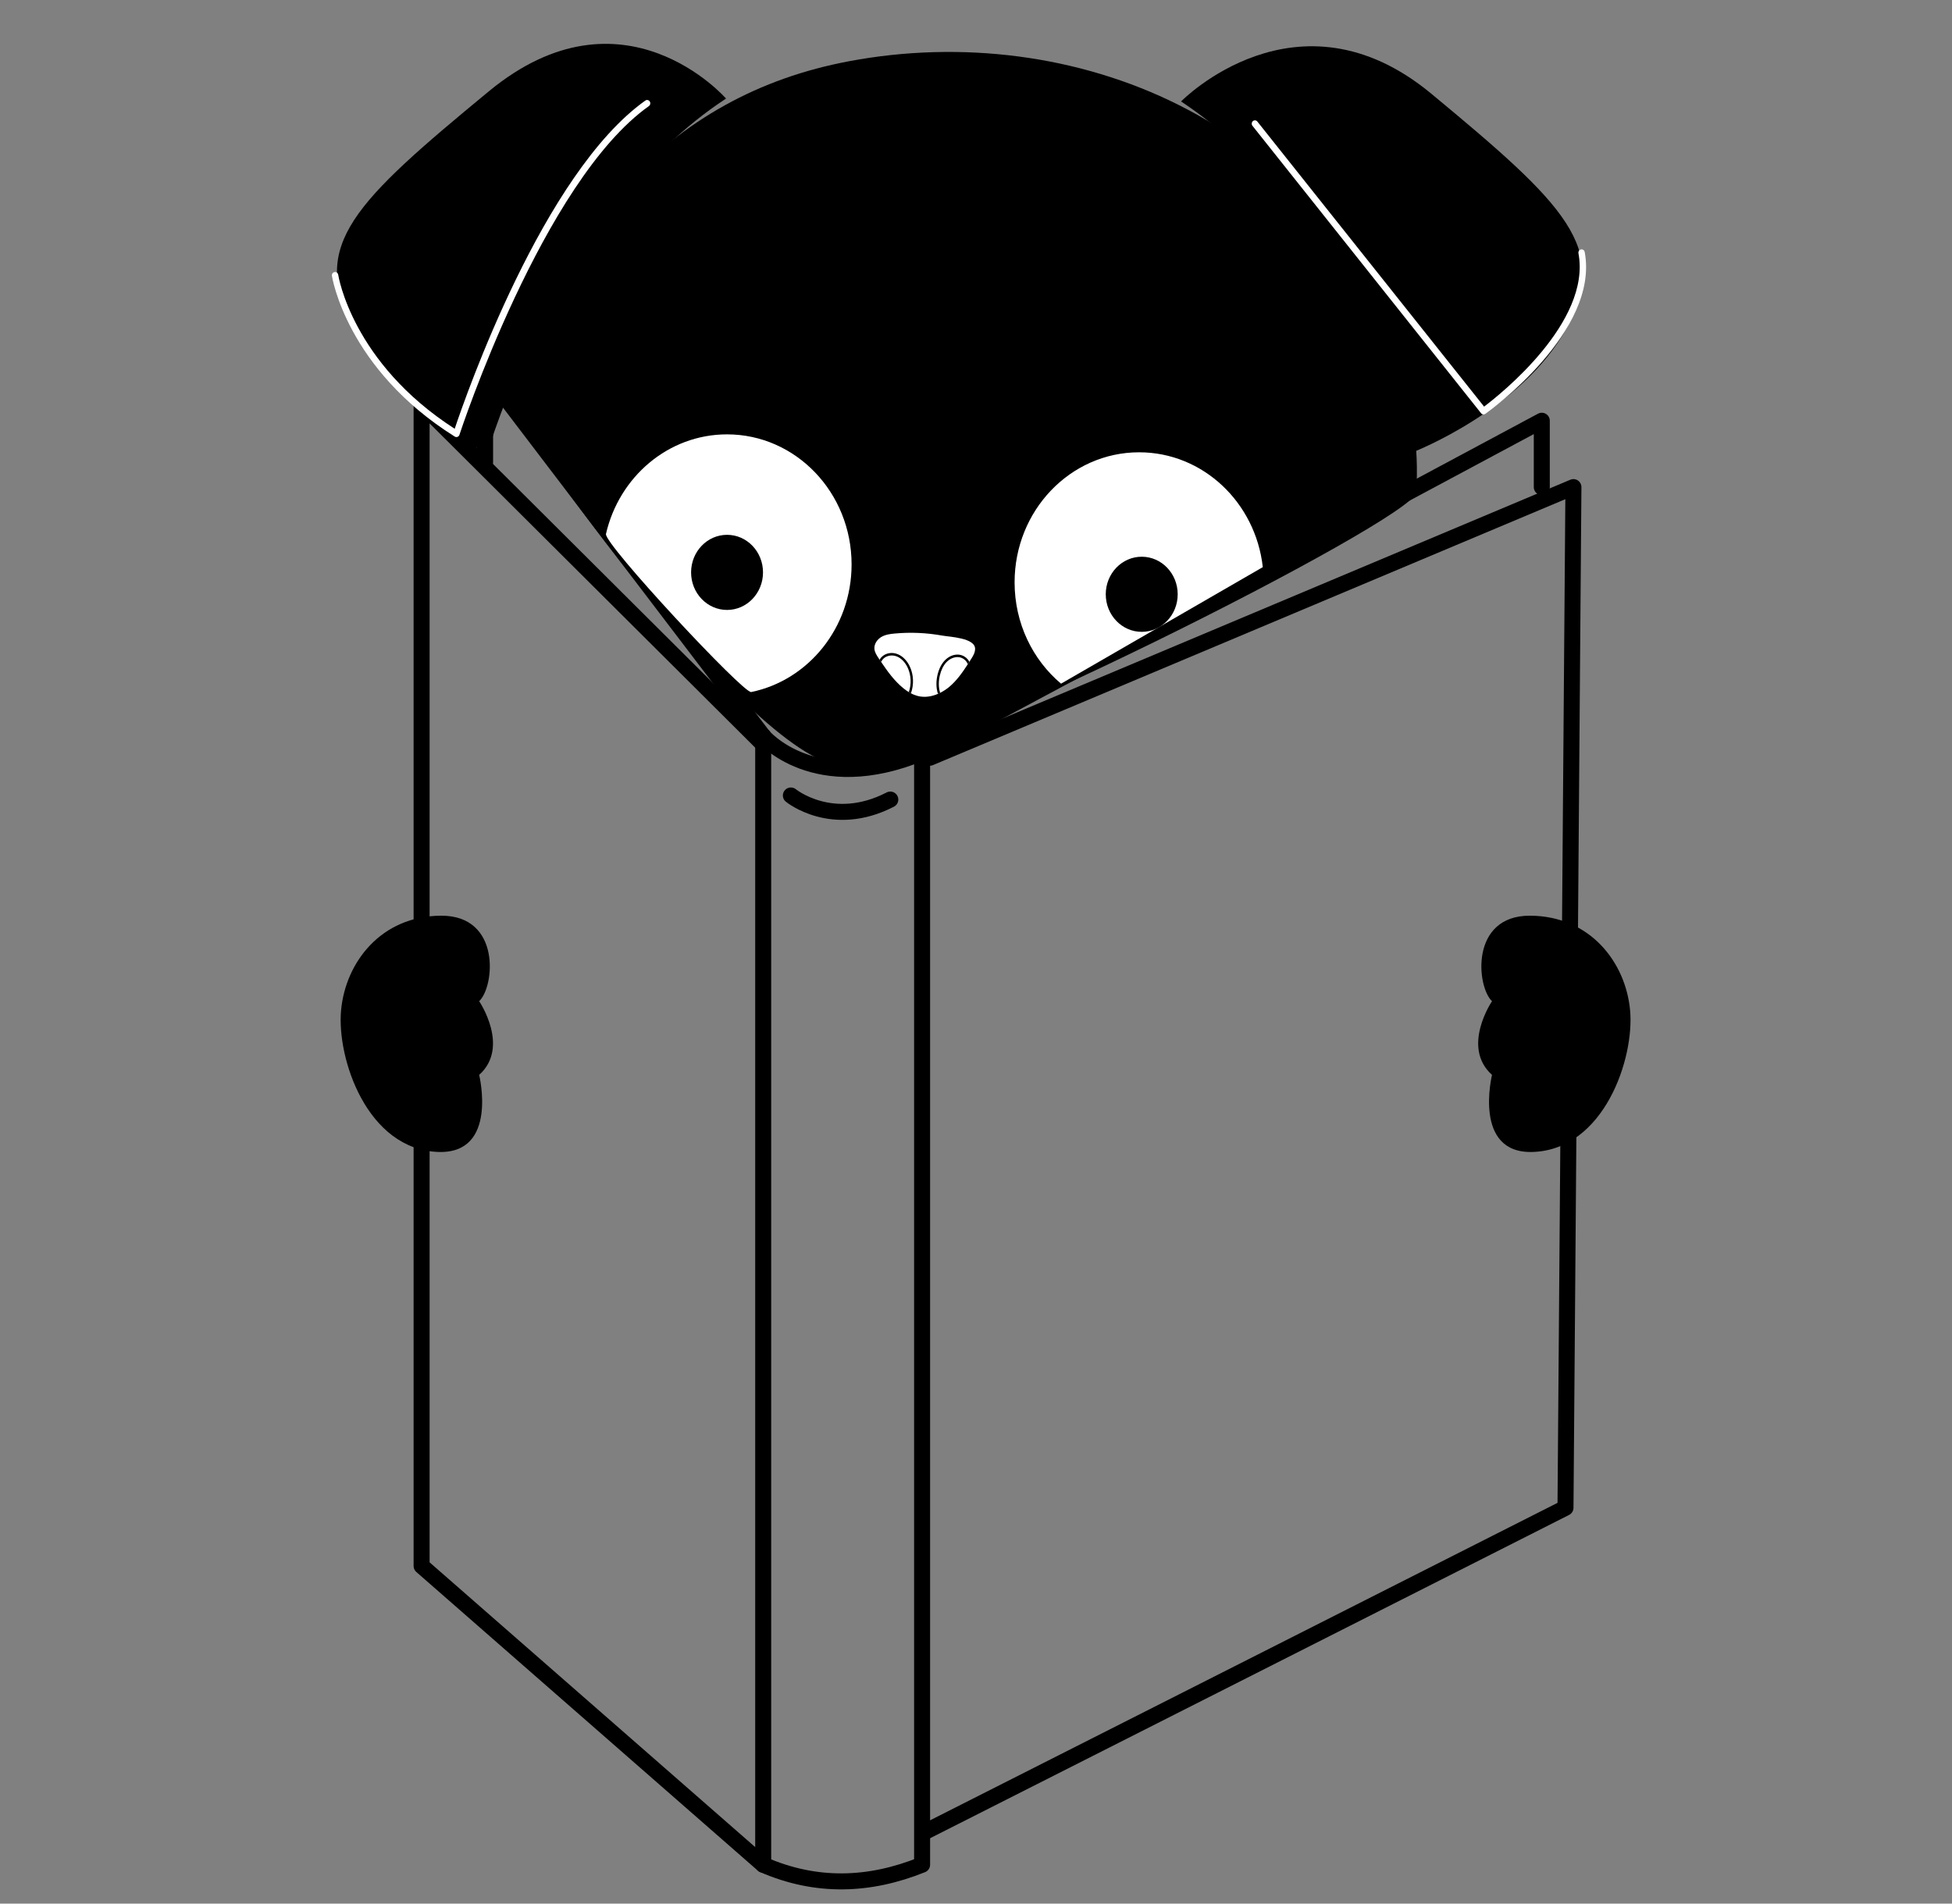
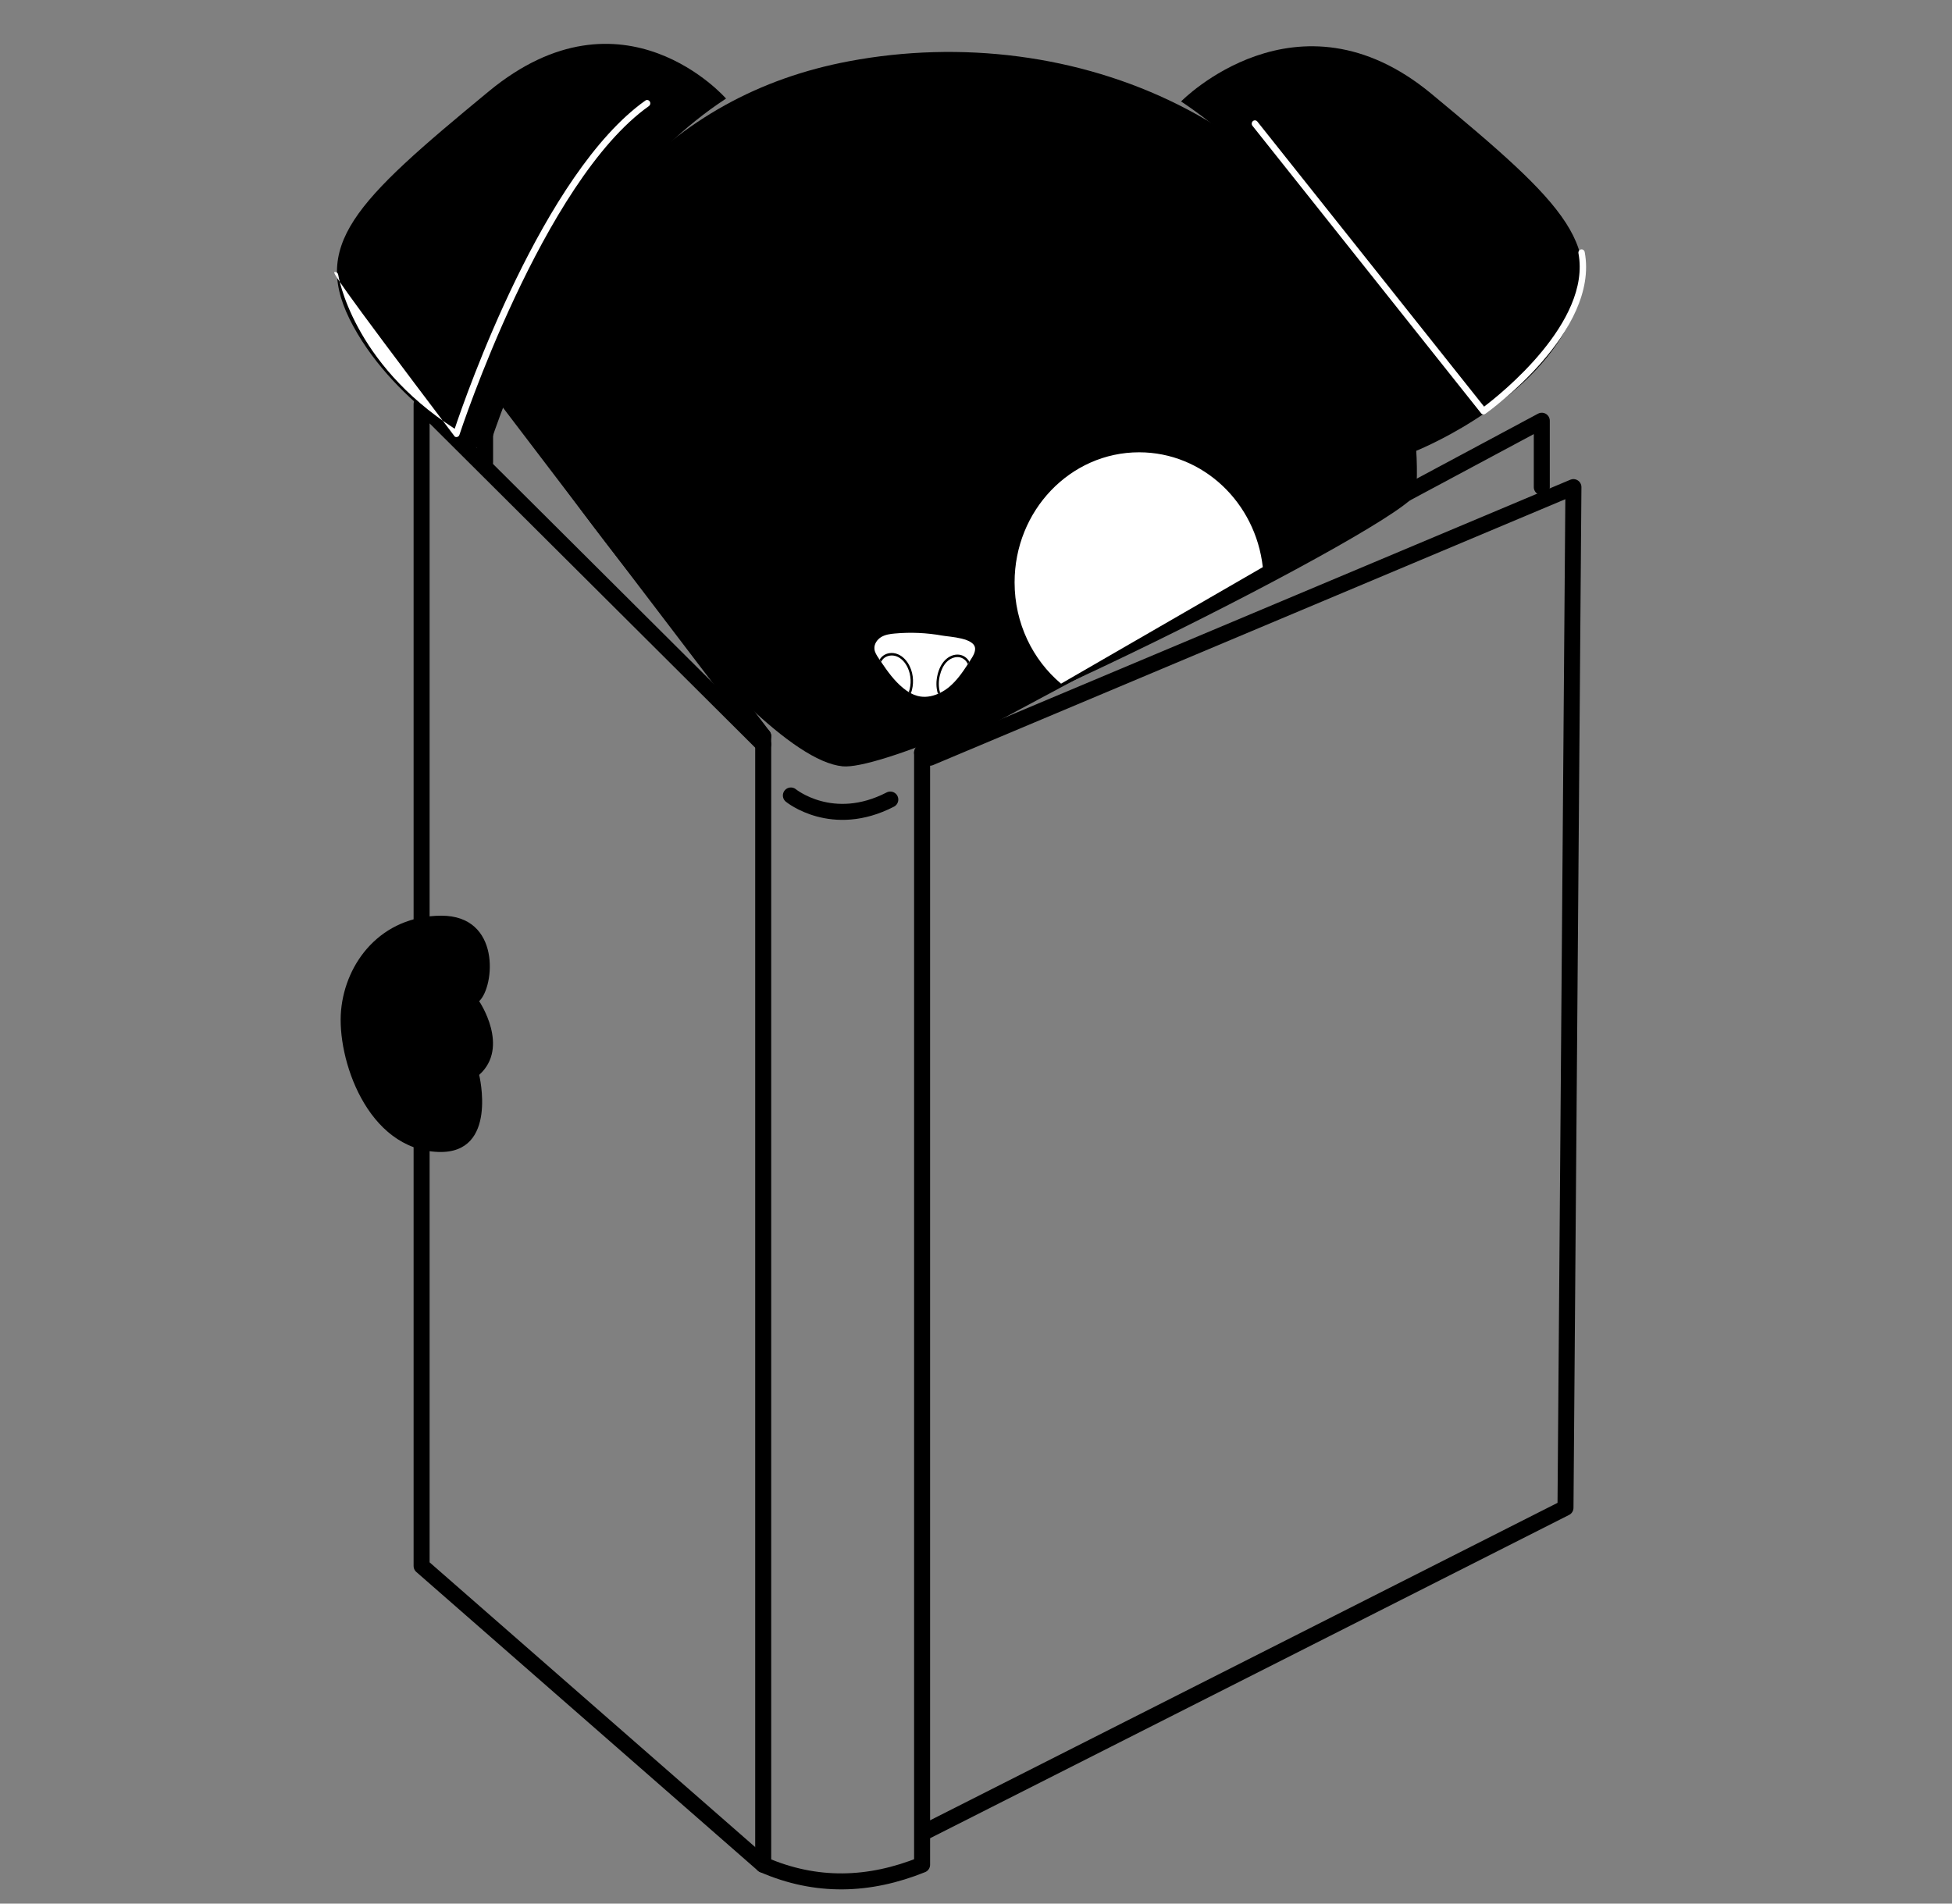
<svg xmlns="http://www.w3.org/2000/svg" width="122" height="119" viewBox="0 0 122 119" fill="none">
  <rect x="0" y="0" width="122" height="119" fill="#808080" stroke="none" />
-   <path d="M47.7 46.014C47.7 46.014 50.921 49.844 57.631 47.051" stroke="black" stroke-miterlimit="1.5" stroke-linecap="round" stroke-linejoin="round" />
  <path d="M47.7 46.014L30.318 23.188V28.894" stroke="black" stroke-miterlimit="1.5" stroke-linecap="round" stroke-linejoin="round" />
  <path d="M57.63 47.051L96.362 26.301V30.451" stroke="black" stroke-miterlimit="1.5" stroke-linecap="round" stroke-linejoin="round" />
  <path d="M47.7 46.531L26.35 25.263V97.892L47.7 116.568" stroke="black" stroke-miterlimit="1.5" stroke-linecap="round" stroke-linejoin="round" />
  <path d="M58.119 47.367L98.339 30.45L97.843 94.255L57.866 114.486" stroke="black" stroke-miterlimit="1.5" stroke-linecap="round" stroke-linejoin="round" />
  <path d="M47.7 46.014V116.568C51.013 118.009 54.318 117.903 57.631 116.568V47.051" stroke="black" stroke-miterlimit="1.5" stroke-linecap="round" stroke-linejoin="round" />
  <path fill-rule="evenodd" clip-rule="evenodd" d="M27.417 72.012C22.931 71.875 21.036 66.141 21.318 63.15C21.596 60.159 23.813 57.258 27.569 57.242C31.324 57.226 30.921 61.671 29.948 62.587C29.948 62.587 31.893 65.451 29.948 67.194C29.948 67.194 31.157 72.123 27.417 72.012Z" fill="black" />
-   <path fill-rule="evenodd" clip-rule="evenodd" d="M95.781 72.012C100.267 71.875 102.162 66.141 101.88 63.15C101.603 60.159 99.385 57.258 95.63 57.242C91.874 57.226 92.278 61.671 93.251 62.587C93.251 62.587 91.305 65.451 93.251 67.194C93.251 67.194 92.041 72.123 95.781 72.012Z" fill="black" />
  <path d="M45.378 6.162C45.378 6.162 38.95 -1.223 30.552 5.708C22.153 12.639 19.322 15.335 22.085 20.403C24.848 25.471 30.445 28.367 30.445 28.367C30.445 28.367 34.847 13.044 45.378 6.162Z" fill="black" />
-   <path d="M28.526 27.322C28.491 27.322 28.455 27.313 28.424 27.293C21.65 23.047 20.754 17.299 20.745 17.242C20.729 17.128 20.804 17.023 20.913 17.006C21.02 16.987 21.122 17.067 21.139 17.18C21.147 17.235 22.006 22.679 28.419 26.803C29.121 24.707 33.963 10.812 40.333 6.287C40.423 6.222 40.547 6.247 40.609 6.342C40.671 6.437 40.647 6.566 40.556 6.631C33.918 11.347 28.766 27.024 28.715 27.181C28.695 27.241 28.651 27.288 28.595 27.31C28.573 27.318 28.549 27.322 28.526 27.322Z" fill="white" />
+   <path d="M28.526 27.322C28.491 27.322 28.455 27.313 28.424 27.293C20.729 17.128 20.804 17.023 20.913 17.006C21.02 16.987 21.122 17.067 21.139 17.18C21.147 17.235 22.006 22.679 28.419 26.803C29.121 24.707 33.963 10.812 40.333 6.287C40.423 6.222 40.547 6.247 40.609 6.342C40.671 6.437 40.647 6.566 40.556 6.631C33.918 11.347 28.766 27.024 28.715 27.181C28.695 27.241 28.651 27.288 28.595 27.31C28.573 27.318 28.549 27.322 28.526 27.322Z" fill="white" />
  <path d="M73.816 6.342C73.816 6.342 81.077 -1.087 89.458 5.859C97.839 12.805 100.664 15.505 97.891 20.553C95.118 25.601 88.396 28.23 88.396 28.23C88.396 28.23 84.329 13.246 73.816 6.342Z" fill="black" />
  <path d="M92.721 25.907C92.663 25.907 92.606 25.881 92.567 25.832L78.279 7.864C78.209 7.776 78.221 7.645 78.305 7.571C78.39 7.498 78.515 7.51 78.585 7.599L92.756 25.419C93.755 24.663 99.46 20.139 98.654 15.836C98.632 15.723 98.703 15.614 98.811 15.592C98.92 15.571 99.023 15.643 99.044 15.756C99.973 20.714 93.124 25.663 92.833 25.871C92.798 25.895 92.759 25.907 92.721 25.907Z" fill="white" />
  <path d="M51.016 4.292C45.604 5.736 41.118 8.734 37.442 13.384C35.285 16.112 32.786 20.233 31.309 24.56C31.177 24.947 46.452 47.306 52.663 47.904C56.952 48.317 88.394 32.469 88.512 30.785C88.711 27.938 88.234 24.978 87.397 22.414C82.555 7.568 67.083 1.183 53.048 3.831C52.357 3.962 51.679 4.115 51.016 4.292Z" fill="black" />
-   <path d="M53.224 35.284C53.224 39.234 50.526 42.526 46.951 43.261C46.462 43.361 37.732 33.989 37.873 33.378C38.694 29.807 41.77 27.153 45.441 27.153C49.739 27.153 53.224 30.793 53.224 35.284Z" fill="white" />
  <path d="M47.688 35.781C47.688 37.078 46.682 38.129 45.441 38.129C44.199 38.129 43.193 37.078 43.193 35.781C43.193 34.484 44.199 33.433 45.441 33.433C46.682 33.433 47.688 34.484 47.688 35.781Z" fill="black" />
  <path d="M66.315 42.738C64.544 41.248 63.412 38.964 63.412 36.405C63.412 31.915 66.896 28.274 71.195 28.274C75.185 28.274 78.474 31.411 78.925 35.453" fill="white" />
  <path d="M60.944 40.57C60.939 40.814 60.803 41.032 60.672 41.233C60.644 41.28 60.615 41.323 60.586 41.37L60.587 41.373C60.55 41.426 60.518 41.472 60.487 41.522C60.152 42.041 59.794 42.546 59.333 42.935C59.156 43.081 58.964 43.209 58.759 43.311C58.714 43.335 58.667 43.356 58.623 43.374C58.219 43.548 57.782 43.615 57.362 43.508C57.212 43.469 57.069 43.413 56.933 43.338C56.889 43.317 56.845 43.293 56.801 43.266C56.679 43.191 56.56 43.106 56.45 43.015C55.899 42.565 55.471 41.975 55.069 41.376C55.038 41.33 55.006 41.285 54.975 41.239C54.95 41.202 54.928 41.167 54.903 41.13C54.788 40.959 54.669 40.773 54.651 40.563C54.625 40.261 54.824 39.974 55.078 39.821C55.331 39.671 55.631 39.628 55.923 39.603C56.912 39.511 57.915 39.557 58.898 39.733C59.361 39.816 60.958 39.872 60.944 40.57Z" fill="white" />
  <path d="M56.934 43.338C56.89 43.317 56.846 43.293 56.801 43.266C56.972 42.773 56.95 42.206 56.729 41.735C56.572 41.399 56.336 41.155 56.064 41.041C55.76 40.915 55.405 40.976 55.198 41.189C55.147 41.243 55.105 41.305 55.069 41.376C55.038 41.33 55.007 41.285 54.976 41.239C55.009 41.18 55.049 41.127 55.094 41.079C55.344 40.819 55.756 40.745 56.118 40.898C56.425 41.025 56.689 41.296 56.864 41.666C57.105 42.178 57.127 42.802 56.934 43.338Z" fill="black" />
  <path d="M60.586 41.371L60.587 41.374C60.55 41.427 60.518 41.474 60.487 41.523C60.408 41.293 60.178 41.108 59.92 41.08C59.653 41.052 59.364 41.172 59.146 41.403C58.961 41.602 58.823 41.876 58.741 42.221C58.66 42.55 58.644 42.957 58.759 43.312C58.715 43.336 58.667 43.357 58.623 43.375C58.492 42.984 58.509 42.542 58.596 42.182C58.685 41.81 58.836 41.512 59.04 41.294C59.287 41.028 59.623 40.89 59.936 40.924C60.214 40.954 60.461 41.132 60.586 41.371Z" fill="black" />
-   <path d="M73.606 37.15C73.606 38.447 72.599 39.498 71.358 39.498C70.116 39.498 69.11 38.447 69.11 37.15C69.11 35.853 70.116 34.802 71.358 34.802C72.599 34.802 73.606 35.853 73.606 37.15Z" fill="black" />
  <path d="M49.43 49.727C49.43 49.727 52.02 51.853 55.644 49.982" stroke="black" stroke-miterlimit="1.5" stroke-linecap="round" stroke-linejoin="round" />
</svg>